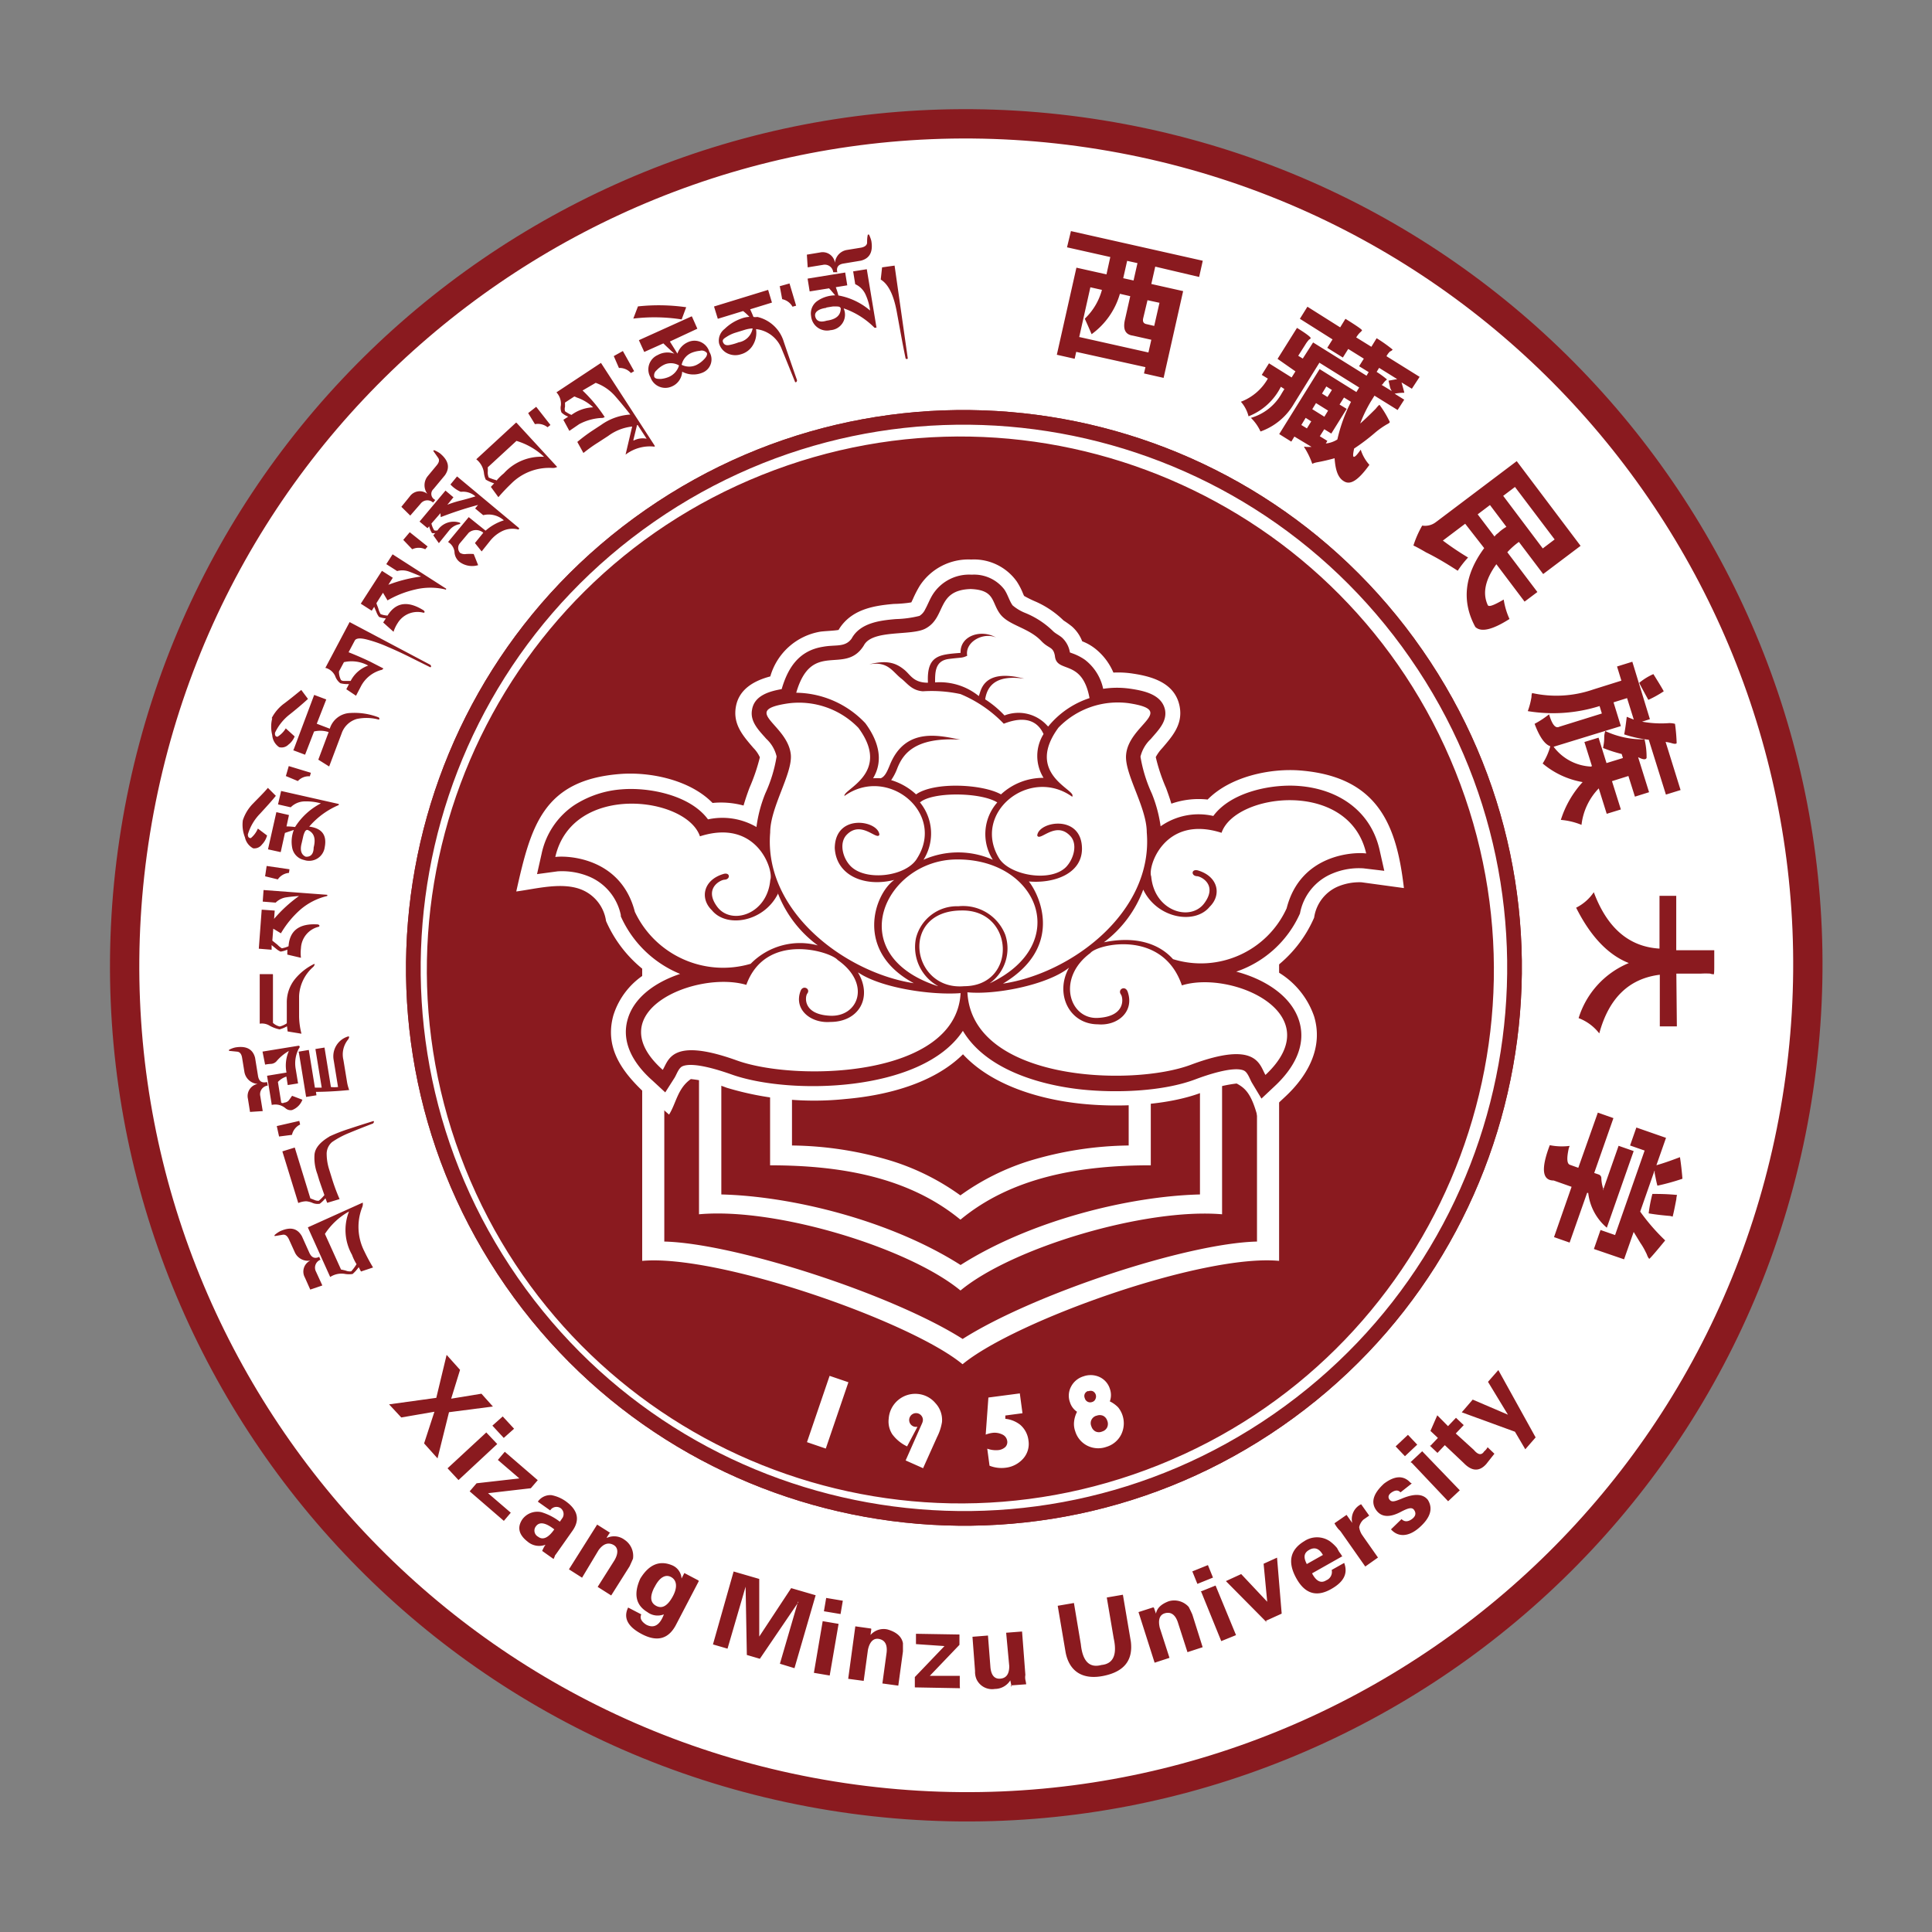
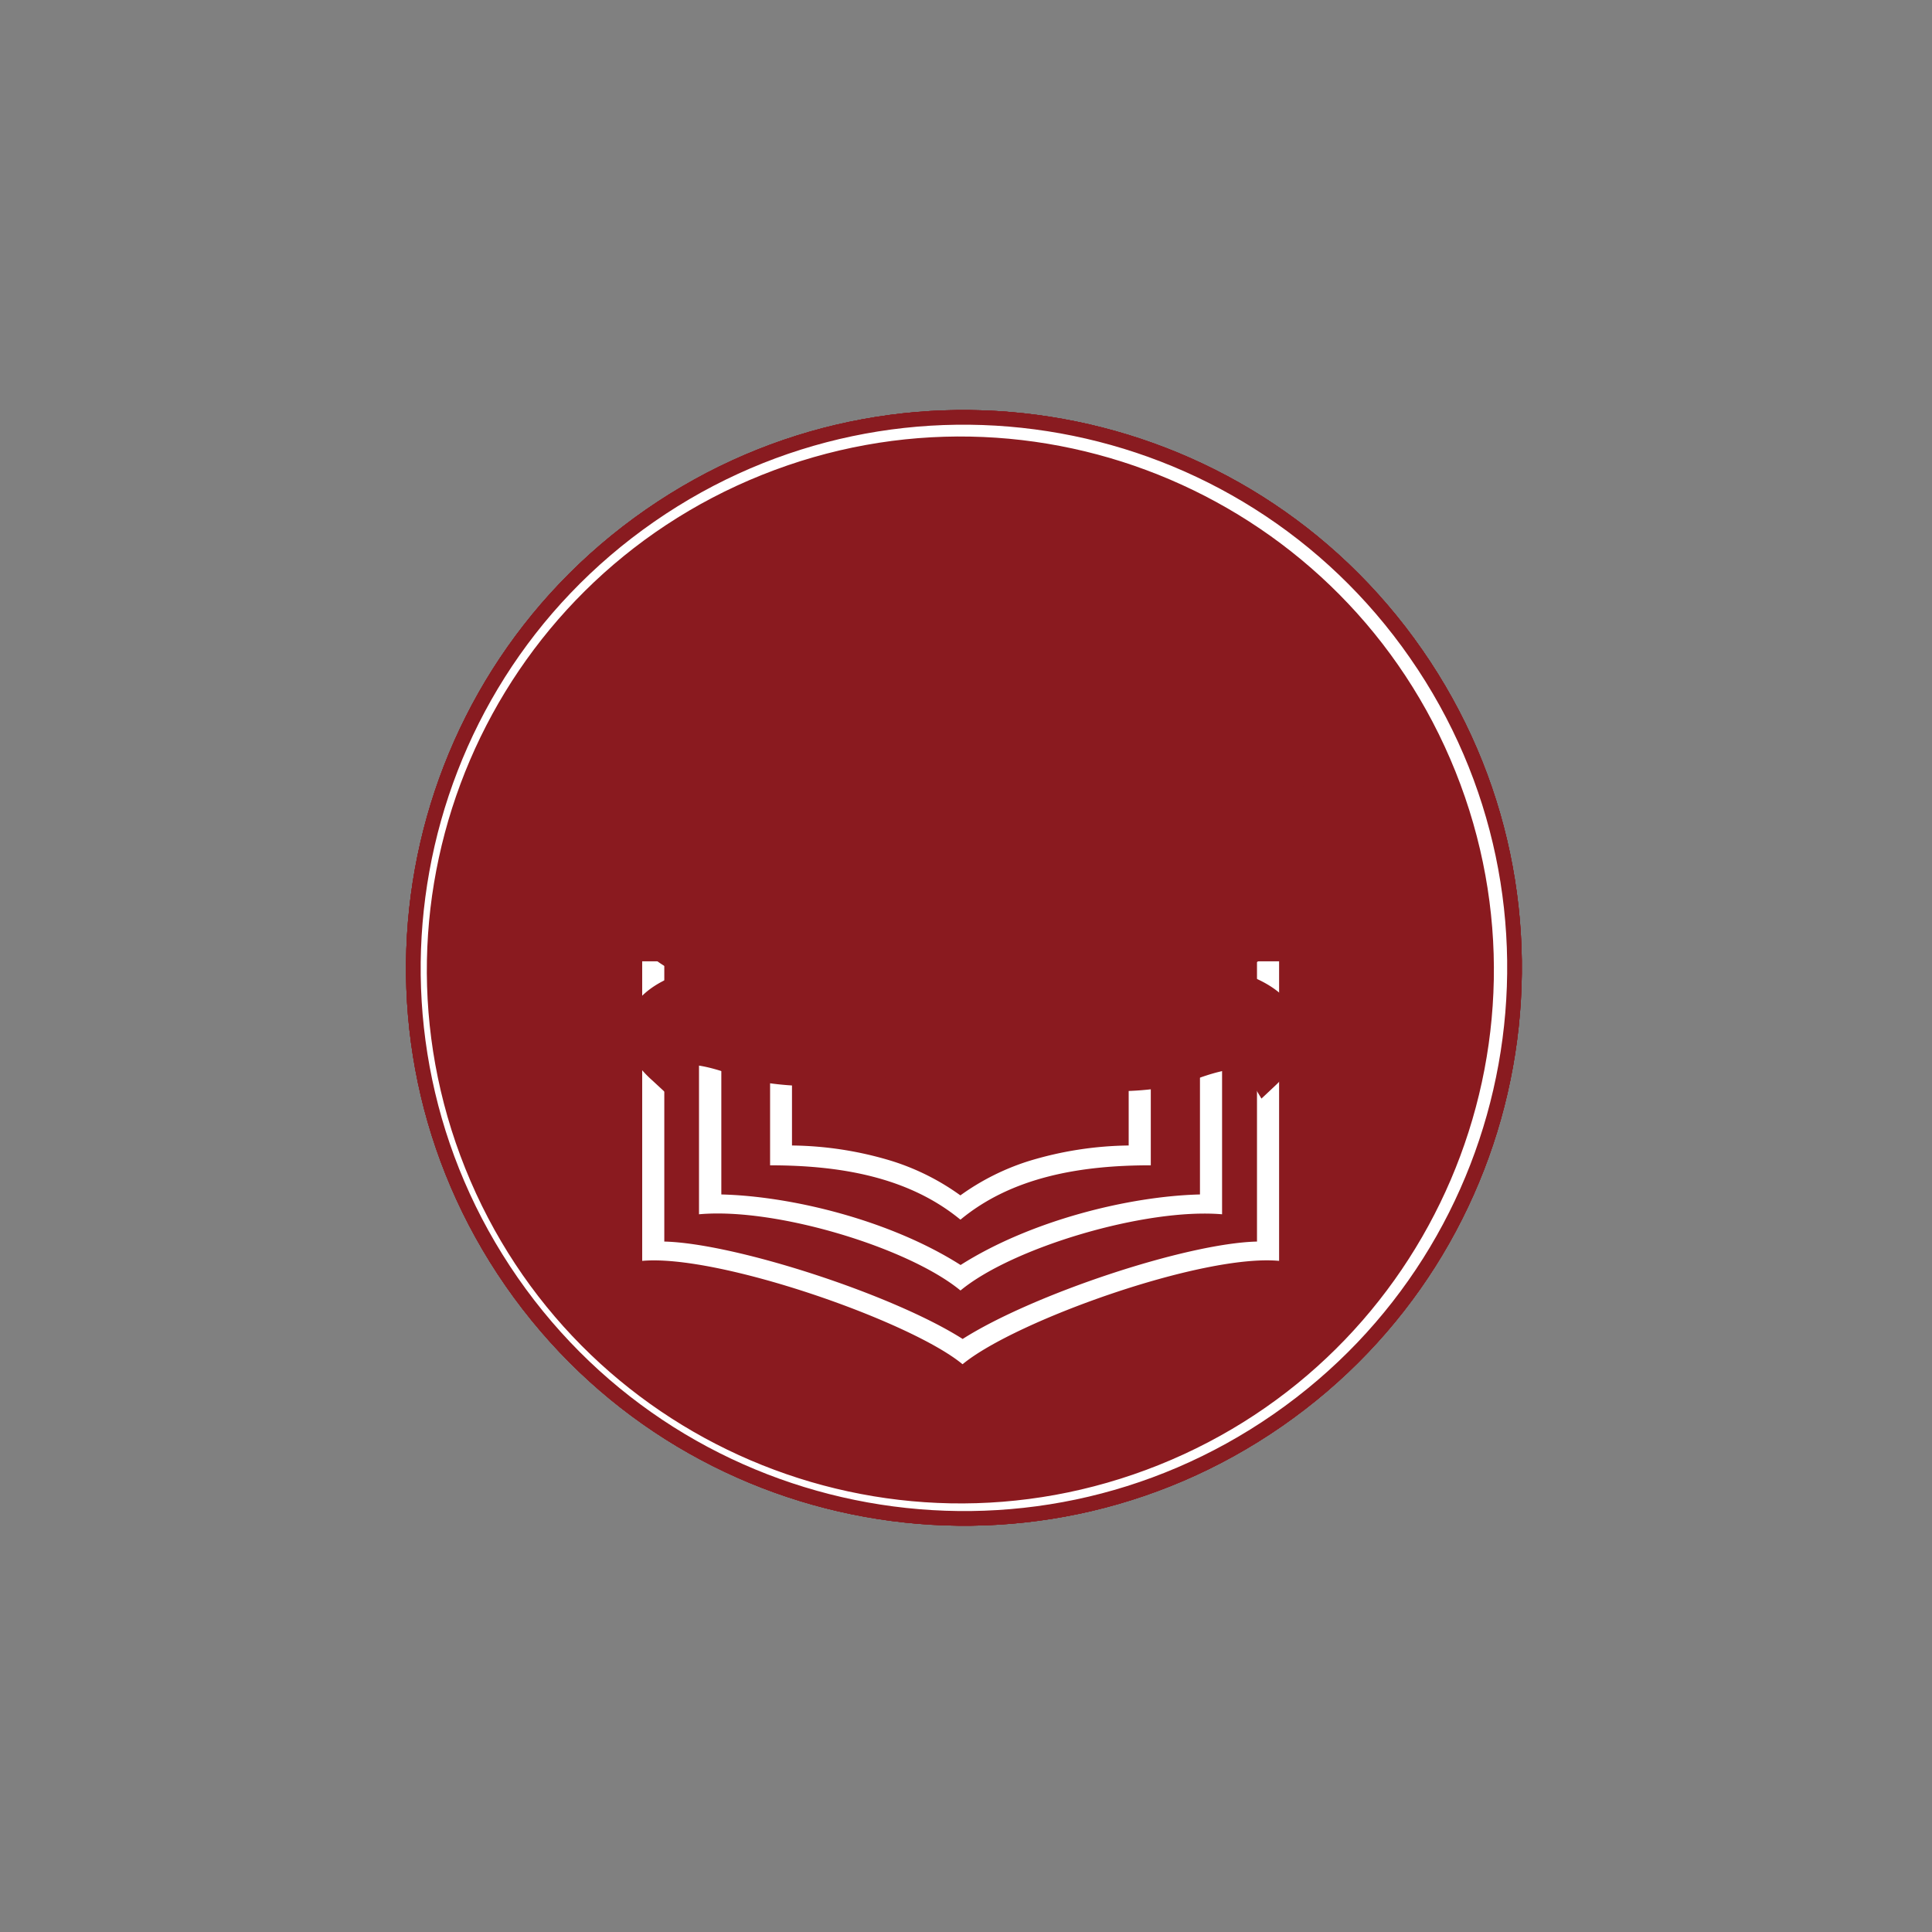
<svg xmlns="http://www.w3.org/2000/svg" width="1006" height="1006" fill="none">
  <rect width="100%" height="100%" fill="#808080" stroke="none" />
  <path fill="#fff" stroke="#8A1A1F" stroke-miterlimit="22.93" stroke-width="7.638" d="M737.41 340.519c90.29 130.039 58.054 308.64-72.002 398.919-130.055 90.277-308.68 58.045-398.971-71.993-90.289-130.038-58.053-308.64 72.002-398.917 130.056-90.278 308.681-58.047 398.971 71.991Z" />
  <path fill="#fff" stroke="#891B20" stroke-miterlimit="22.93" stroke-width="7.638" d="M737.41 340.519c90.29 130.039 58.054 308.64-72.002 398.919-130.055 90.277-308.68 58.045-398.971-71.993-90.289-130.038-58.053-308.64 72.002-398.917 130.056-90.278 308.681-58.047 398.971 71.991Z" />
-   <path fill="#fff" stroke="#8A1A1F" stroke-miterlimit="22.93" stroke-width="15.266" d="M573.039 70.152c238.891 38.603 401.252 263.531 362.643 502.39-38.608 238.86-263.567 401.199-502.458 362.596S31.971 671.606 70.579 432.746C109.188 193.887 334.147 31.548 573.04 70.152Z" />
-   <path fill="#8A1A1F" fill-rule="evenodd" d="m160.366 639.276 11.566 25.656a10.8 10.8 0 0 1 7.908-1.56c1.248.189 2.517.189 3.765 0a19.5 19.5 0 0 0 3.175-3.55l1.183 2.259 6.294-2.097a95 95 0 0 1-4.573-8.499 27.96 27.96 0 0 1-1.129-22.752c.354-.79.466-1.673.322-2.528l-28.511 12.855zm25.283 18.987a25.3 25.3 0 0 1-2.743 3.711 5.4 5.4 0 0 1-2.743-.323 24 24 0 0 0-2.583-.592l-8.392-18.556a35.64 35.64 0 0 1 12.535-11.672 26.3 26.3 0 0 0 1.56 22.537 25.8 25.8 0 0 0 2.366 4.895m-19.527-3.927.753 1.614a4.41 4.41 0 0 0-2.366 6.131l3.335 7.262-6.295 2.151-2.797-6.293a6.345 6.345 0 0 1 2.851-8.821 7.476 7.476 0 0 1-8.015-4.142l-3.174-6.992c-.861-1.775-1.883-2.528-3.174-2.313l-4.196.699a.485.485 0 0 1 0-.591 14.4 14.4 0 0 1 2.798-1.937c5.379-2.42 8.983-1.56 11.35 2.582l3.873 8.606c1.184 2.636 2.96 3.335 5.38 2.044zm5.38-62.555a85 85 0 0 1 10.382-4.034 549 549 0 0 1 12.642-4.034q.484.484-.323 1.291c-4.895 1.883-8.984 3.496-12.319 4.895a45.7 45.7 0 0 0-8.983 4.787 8.06 8.06 0 0 0-2.798 6.508 27.3 27.3 0 0 0 1.238 7.584l1.882 6.078a100 100 0 0 0 3.604 9.52l-6.455 1.937-.915-2.367a18 18 0 0 1-2.958 2.851 6.7 6.7 0 0 1-3.981-.538 11 11 0 0 0-3.066-.753c-1.426.048-2.83.355-4.143.914l-8.284-26.893 6.456-1.991L161.603 624l2.099.807c.717.349 1.517.5 2.313.43a22 22 0 0 0 2.904-2.958 590 590 0 0 1-2.689-7.692l-.968-3.227a24.15 24.15 0 0 1-1.506-10.058c.269-3.443 2.85-6.562 7.746-9.467zm-26.198 0 6.724-.86a7.9 7.9 0 0 1 4.25-5.379l-.431-1.883-11.727 2.69 1.184 5.378zm-3.712-16.459a8.18 8.18 0 0 1 7.101 1.775 4.04 4.04 0 0 0 3.389.915 9.26 9.26 0 0 0 5.38-5.379l-5.38-2.044c-.915 1.345-1.56 2.205-1.883 2.582a3.5 3.5 0 0 1-2.206.968 1.35 1.35 0 0 1-1.56 0l-1.721-10.758a10.2 10.2 0 0 1 4.411-2.797l.699 4.411 5.38-.861-1.184-7.261a16.68 16.68 0 0 1 1.507-10.757q1.049-1.292 0-1.614l-18.828 3.066 1.344 6.777a21 21 0 0 1 3.013-.376 4.2 4.2 0 0 0 2.905-1.345 23.6 23.6 0 0 1 6.455-5.379 18.93 18.93 0 0 0-1.237 11.242l-10.113 1.667 2.474 15.33zm13.825-27.7 5.379-.915 3.175 19.633h3.55l-3.281-20.117 4.733-.753 3.336 20.547c1.234.13 2.477.13 3.711 0l-2.259-13.931a10.76 10.76 0 0 1 7.585-12.425c.646 0 .538.538 0 1.506a12.26 12.26 0 0 0-2.528 10.758l1.829 11.134a21.5 21.5 0 0 0 1.183 4.518c-5.864.591-11.674.914-17.321.968l.269 1.775-5.38.861-3.766-23.075zm-16.3 15.921.269 1.721a4.52 4.52 0 0 0-3.873 5.379l1.291 7.906-6.617.431-1.075-6.777a6.4 6.4 0 0 1 5.056-7.8 7.53 7.53 0 0 1-6.885-6.131l-1.238-7.584q-.484-2.797-2.42-3.066l-4.304-.431a.43.43 0 0 1 0-.591 12.9 12.9 0 0 1 3.174-1.184q8.553-1.452 10.328 5.379l1.507 9.305c.43 2.851 1.936 3.981 4.626 3.335zm2.905-56.316h-6.778v25.818a7.48 7.48 0 0 1 4.949.915 17.7 17.7 0 0 0 5.38 2.044 16.6 16.6 0 0 0 3.873-1.614l.323 2.689 7.208 1.184a38.7 38.7 0 0 1-1.237-8.822v-10.757a21.52 21.52 0 0 1 7.423-15.276c.646-.807.808-1.344.485-1.506a29.65 29.65 0 0 0-10.06 7.907 19.26 19.26 0 0 0-4.25 12.264v10.757a11.1 11.1 0 0 1-3.658 1.667 7.6 7.6 0 0 1-3.55-1.882v-25.173zm28.296-40.663a.43.43 0 0 0 0-.646l-33.083-2.474-.431 6.024 6.725.538a9.9 9.9 0 0 1 5.379-2.743c2.152-.323 4.411-.538 6.778-.699a72.3 72.3 0 0 0-12.964 11.887l.322-4.303-6.778-.484-1.506 20.331 6.671.538v-2.42l2.259 1.829a9.5 9.5 0 0 0 2.421 1.56 12.8 12.8 0 0 0 3.496-1.022v2.581l7.101 1.668a20.7 20.7 0 0 1 0-5.002 12.05 12.05 0 0 1 9.361-11.188c.484-.484.322-.915-.538-1.184-9.63-.645-14.74 3.174-15.278 11.35a13.8 13.8 0 0 1-3.497 1.075 11.7 11.7 0 0 1-2.313-1.882l-2.636-2.098.484-6.239 3.981 2.42a50.2 50.2 0 0 1 10.113-12.317 32.9 32.9 0 0 1 13.933-7.1m-32.277-10.274 6.617 1.614a7.86 7.86 0 0 1 5.81-3.389l.269-1.882-11.889-1.721zm38.356-37.059v-.592l-30.017-6.777-1.614 6.992 6.617 1.506a10.44 10.44 0 0 1 7.101-3.066 28.8 28.8 0 0 1 8.607 1.022 34.8 34.8 0 0 0-13.449 12.318 39 39 0 0 0-4.465-.323l1.291-5.917-6.563-1.506-4.357 19.364 6.616 1.452 2.206-10.004 4.626-1.56a17.05 17.05 0 0 0-.807 9.52 7.96 7.96 0 0 0 6.133 6.132 8.177 8.177 0 0 0 10.759-6.616c1.237-6.347-1.453-9.897-8.069-10.757a41.5 41.5 0 0 1 15.546-11.296zm-19.312 19.794.753-3.281c.16-.798.412-1.575.753-2.313.377-.915.914-1.345 1.56-1.291 3.336 1.398 4.412 4.41 3.173 9.144 0 3.442-1.613 5.056-4.195 4.787-2.313-1.076-3.013-3.443-2.044-7.046m-30.609-11.995a22.1 22.1 0 0 1 5.379-8.714c2.851-2.958 5.38-5.378 7.639-8.068l4.142 4.142c-2.528 3.12-5.379 6.186-8.284 9.359a25.9 25.9 0 0 0-6.294 10.758c0 1.29.538 1.936 1.56 1.882a12.8 12.8 0 0 0 3.658-4.948l4.788 3.603a10.76 10.76 0 0 1-2.69 4.734 4.9 4.9 0 0 1-4.573 1.936 8.44 8.44 0 0 1-4.249-5.701 17.74 17.74 0 0 1-1.13-8.714zm22.324-22.967 6.294 2.635a7.7 7.7 0 0 1 6.24-2.474l.538-1.829-11.512-3.496-1.56 5.379zm4.035-13.555 10.759-28.668 6.293 2.366-4.948 12.64 6.778 2.582a11.57 11.57 0 0 1 10.759-8.176 34.9 34.9 0 0 1 14.74 2.313c.43.538.484.915 0 1.13a24.5 24.5 0 0 0-11.459-.323 11.84 11.84 0 0 0-7.908 7.638l-6.454 17.104-5.649-3.55 5.38-14.361a14.04 14.04 0 0 0-7.585-.323l-4.681 12.103-6.294-2.367zm-11.082-16.512a17.75 17.75 0 0 0 0 8.767 8.28 8.28 0 0 0 3.605 6.293 5 5 0 0 0 4.787-1.291 10.16 10.16 0 0 0 3.282-4.303l-4.627-4.195a12.8 12.8 0 0 1-4.303 4.357c-1.022 0-1.453-.754-1.291-2.098a26.4 26.4 0 0 1 7.639-9.521 172 172 0 0 0 9.521-8.068l-3.496-4.679c-2.583 2.097-5.38 4.41-8.661 6.885a21.9 21.9 0 0 0-6.778 7.853zm28.081-26.141a7.8 7.8 0 0 1 4.68 4.141 7.96 7.96 0 0 0 2.69 3.766c1.475.371 3 .517 4.519.43l-1.399 2.689 5.056 3.389 2.583-4.949a16.94 16.94 0 0 1 10.274-8.39 1.88 1.88 0 0 0 1.399-.861l-6.778-3.496a179 179 0 0 0-11.35-4.949l3.281-6.185c.753-1.13 2.69-1.291 5.863-.538a69.4 69.4 0 0 1 11.135 3.873 204 204 0 0 1 12.481 5.809l9.844 4.894q.7-.322 0-1.291l-42.067-22.268-12.642 23.882zm7.639 6.078a9.25 9.25 0 0 1-.969-4.303l2.583-4.841a18.02 18.02 0 0 1 12.641 1.775 16.52 16.52 0 0 0-9.145 8.014h-3.173q-1.615 0-1.937-.645m54.386-47.01a33.46 33.46 0 0 0-15.493 0 51.8 51.8 0 0 0-14.579 5.701l-2.366-3.98-3.389 5.378c0 .485.538 1.507 1.022 3.013a10.7 10.7 0 0 0 1.13 2.743c1.153.44 2.37.694 3.603.753q6.51-10.435 18.829-2.69c.646.646.592 1.076 0 1.237a12.105 12.105 0 0 0-13.556 5.379 19 19 0 0 0-2.152 4.518l-5.38-4.84 1.399-2.152a12.6 12.6 0 0 1-3.55-.753 9.7 9.7 0 0 1-1.399-2.582c-.591-1.344-.968-2.259-1.129-2.689l-1.292 2.044-5.702-3.658 11.028-17.104 5.649 3.604-2.313 3.657a75.3 75.3 0 0 1 17.052-4.303 98 98 0 0 0-6.294-2.582 10.18 10.18 0 0 0-6.186-.269l-5.649-3.603 3.282-5.11 27.919 17.911a.54.54 0 0 1-.377.538zm-21.894-25.818 4.68 4.894a7.91 7.91 0 0 1 6.778 0l1.237-1.452-9.306-7.423-3.496 4.142zm59.711-5.379c.484 0 .7-.377.592-.753l-32.277-26.894-3.442 4.195a16.1 16.1 0 0 0 5.379 3.819 9.8 9.8 0 0 1 7.639 2.367 132 132 0 0 1-7.854 2.205 58 58 0 0 0-6.778 2.152l3.174-3.873-4.143-3.496-13.501 16.136 4.141 3.443.861-.969a11.5 11.5 0 0 0 1.453 3.497c.565.14 1.156.14 1.721 0l-1.022 1.183 2.905 4.088 5.38-6.67a8.93 8.93 0 0 1 5.378-3.227c.538-.269.592-.538 0-.807a10.06 10.06 0 0 0-11.457 4.034 2.95 2.95 0 0 1-1.722 0 11.3 11.3 0 0 1-1.453-3.55l4.681-5.379.161 2.044a187 187 0 0 1 19.42-6.347l-1.507 1.829 4.197 3.496a11.95 11.95 0 0 1 10.758 2.69 26.3 26.3 0 0 0-9.521 5.378l-8.769-7.046-10.758 12.963a6.94 6.94 0 0 1 3.335 5.002 6.99 6.99 0 0 0 2.689 5.379 11.03 11.03 0 0 0 9.63 1.667l-2.314-5.809a33 33 0 0 0-3.926 0 4.63 4.63 0 0 1-3.175-.591 3.82 3.82 0 0 1 0-5.11l4.519-5.379a5.865 5.865 0 0 1 7.585 0l-4.357 5.379 3.497 4.357 4.303-5.379a18.4 18.4 0 0 1 6.025-5.002 12.22 12.22 0 0 1 8.392-1.13zm-43.035-15.383-1.129 1.344a4.41 4.41 0 0 0-6.51.592l-5.379 6.185-4.627-4.571 4.358-5.379a6.4 6.4 0 0 1 9.198-1.345 7.53 7.53 0 0 1 0-9.036l4.896-5.917c1.237-1.506 1.452-2.743.699-3.819-.753-1.075-1.56-2.205-2.474-3.496a.43.43 0 0 1 .37-.483l.007-.001c1.065.414 2.076.956 3.012 1.614 4.465 3.657 5.379 7.422 2.635 11.403l-6.024 7.261a3.387 3.387 0 0 0 .538 5.379zm42.336-40.18 21.142 22.968a4.6 4.6 0 0 1-2.475.537 27.98 27.98 0 0 0-21.518 8.23 98 98 0 0 0-6.617 6.992l-3.927-5.378 1.722-1.829a21 21 0 0 1-4.358-1.937 11.3 11.3 0 0 1-.968-3.603 10.76 10.76 0 0 0-3.98-6.993l20.71-19.094zm-10.059 30.014a28.3 28.3 0 0 1-4.412-1.506 6.3 6.3 0 0 1-.538-2.636 19.5 19.5 0 0 0 0-2.689l14.955-13.77a35.8 35.8 0 0 1 14.364 8.283 26.2 26.2 0 0 0-20.927 8.606 29 29 0 0 0-3.873 3.819zm16.138-35.016 3.496 5.702a8.02 8.02 0 0 1 6.563 1.613l1.507-1.183-7.423-9.467-4.251 3.335zm65.791 16.836-27.92-43.03-23.185 15.329a8.77 8.77 0 0 1 2.313 6.777 6.3 6.3 0 0 0 .323 3.712 9.8 9.8 0 0 0 3.497 2.151l-2.529 1.667 3.12 5.756 5.11-3.496a27.7 27.7 0 0 1 11.459-3.228 2.74 2.74 0 0 0 1.829-.484 78 78 0 0 0-11.512-13.823l6.832-3.98a24.4 24.4 0 0 1 10.006 6.777c2.743 3.119 5.38 6.347 8.015 9.735a29.16 29.16 0 0 0-15.17 5.379l-4.842 3.174a87 87 0 0 0-7.585 5.701l3.175 5.755c2.366-1.882 4.84-3.711 7.531-5.379l5.379-3.496a25.55 25.55 0 0 1 12.48-4.894l-3.442 14.63a20.88 20.88 0 0 1 15.224-4.142zm-11.082-2.744 1.936-7.906h.377l4.627 7.1a10.22 10.22 0 0 0-6.671.914zm-32.277-13.231a17.3 17.3 0 0 1-3.281-1.883 4.2 4.2 0 0 1 0-2.313v-2.205l4.841-3.174a7.3 7.3 0 0 1 1.291.538 23.2 23.2 0 0 1 8.5 5.11 20.44 20.44 0 0 0-11.243 3.927zm22.11-30.605 4.733-2.636 5.864 10.489-1.667.968a7.85 7.85 0 0 0-6.241-2.636zm40.776-20.44 2.743 6.186-14.308 6.67 3.926 6.293a10 10 0 0 1 5.38-5.917 8.07 8.07 0 0 1 11.243 5.002 7.423 7.423 0 0 1-3.389 10.758 12.37 12.37 0 0 1-10.76-.431 8.82 8.82 0 0 1-5.378 7.692 8.18 8.18 0 0 1-11.136-4.787 8.176 8.176 0 0 1 3.766-11.564 10.38 10.38 0 0 1 8.661-.7c-2.26-2.097-4.143-3.818-5.703-5.378l-9.952 4.464-2.797-6.132 27.489-12.425zm-7.155 25.065a.484.484 0 0 1 .269.538 9.47 9.47 0 0 1-5.379 5.755c-1.255.513-2.578.84-3.927.969-1.721 0-2.905 0-3.496-1.022a3.39 3.39 0 0 1 1.183-3.443 13.4 13.4 0 0 1 3.765-2.851 8.29 8.29 0 0 1 7.37 0zm1.883 0a8.77 8.77 0 0 0 7.531 0 13.7 13.7 0 0 0 3.928-2.904c1.291-1.291 1.775-2.367 1.559-3.281a3.5 3.5 0 0 0-3.711-1.184 15 15 0 0 0-3.981.915 8.77 8.77 0 0 0-5.38 5.916.43.43 0 0 0 0 .538zm-22.917-30.497-2.42 6.347a92 92 0 0 1 25.175.43l2.368-6.347a101 101 0 0 0-25.123-.43m39.594 0 1.99 6.454 13.18-4.034a29 29 0 0 1 3.281 3.012 14 14 0 0 0-4.25.915 23.4 23.4 0 0 0-8.661 5.378 7.64 7.64 0 0 0-2.904 7.477 8.23 8.23 0 0 0 4.626 5.379 9.36 9.36 0 0 0 6.831.322 10.38 10.38 0 0 0 6.348-5.056 12.4 12.4 0 0 0 1.453-8.014 16.14 16.14 0 0 1 13.341 10.273c2.42 5.863 4.734 11.672 7.047 17.374.484 0 .807 0 .968-1.022a2102 2102 0 0 1-6.886-19.955 18.83 18.83 0 0 0-13.77-13.017 6 6 0 0 1-2.045 0c-.538-1.398-1.13-2.689-1.721-3.98l11.351-3.496-1.991-6.616-28.188 8.66zm16.138 12.156a17 17 0 0 1 3.981-.699 8.93 8.93 0 0 1-7.317 7.261 27.4 27.4 0 0 1-4.572 1.345c-1.776.376-2.905 0-3.497-1.345-.591-1.345.431-1.99 1.883-2.905a18.7 18.7 0 0 1 4.465-2.097zm17.806-22.591 5.38-1.506 3.442 11.565-1.882.537a7.96 7.96 0 0 0-5.38-3.926l-1.237-6.67zm50.083 21.515h.592l-5.057-30.443-7.101 1.129 1.076 6.67a10.76 10.76 0 0 1 5.379 5.379 28.8 28.8 0 0 1 2.367 8.336 34.9 34.9 0 0 0-16.515-7.852 38 38 0 0 0-1.345-4.303l5.972-.968-1.077-6.67-19.581 3.173 1.076 6.67 10.113-1.614c.969 1.022 1.991 2.259 3.175 3.658a16.6 16.6 0 0 0-9.091 2.797 7.9 7.9 0 0 0-3.444 8.014 8.283 8.283 0 0 0 10.113 7.315 8.068 8.068 0 0 0 6.832-11.349 41.6 41.6 0 0 1 16.14 10.166zm-25.553-10.489 3.282-.537a16 16 0 0 1 2.474 0q1.452 0 1.775.968c0 3.657-2.474 5.755-7.316 6.4-3.281 1.022-5.379.323-5.971-2.151s2.045-4.034 5.756-4.518zm5.38-18.394h-1.775a4.412 4.412 0 0 0-5.38-3.819l-7.908 1.291-.43-6.616 6.832-1.13a6.455 6.455 0 0 1 7.8 5.379 7.42 7.42 0 0 1 6.079-6.67l7.585-1.237q2.798-.591 3.066-2.42c0-1.291 0-2.743.377-4.303a.59.59 0 0 1 .645 0c.5 1.034.896 2.115 1.183 3.227.969 5.701-.86 9.09-5.378 10.273l-9.039 1.506c-2.85.431-3.926 1.991-3.281 4.626zm35.935 44.965a.805.805 0 0 0 1.129 0l-6.885-48.408-6.51.915-.699 6.346c3.98 2.421 6.724 8.015 8.338 16.728s3.012 16.782 4.627 24.419M550.273 184.825l10.222-45.45 15.654 3.496 1.99-9.036-22.54-5.056 2.044-8.445 68.642 15.437-1.883 8.445-22.863-5.379-2.044 9.036 16.569 3.711-10.167 45.182-10.221-2.313.753-3.281-36.042-7.961-.807 3.604-9.307-2.098zm36.634-49-2.044 9.036 5.38 1.183 2.044-9.036zm-24.745 39.695 35.827 8.014 1.506-6.616-9.575-2.151c-4.089-.538-5.379-3.443-4.035-8.822l2.636-11.725-5.379-1.237a39.43 39.43 0 0 1-14.74 21.031q-1.022-2.475-3.551-8.069a32.25 32.25 0 0 0 8.93-15.006l-6.024-1.345-5.81 25.926zm35.343-19.202-2.206 9.251c-.43 1.775 0 2.904 1.776 3.227l3.927.915 2.743-12.049zm96.4 20.439-17.053-10.758 3.926-6.293 17.054 10.758 2.743-4.465c6.133 3.819 8.984 5.809 8.607 6.078a5.3 5.3 0 0 1-1.076 1.13 12 12 0 0 0-1.559 1.936l-.377.538 7.908 4.895 2.743-4.465a78 78 0 0 1 8.338 5.917 2.8 2.8 0 0 1-1.345.968c-.532.499-1 1.058-1.398 1.668l-.484.806 17.268 10.758-4.035 6.185-5.379-3.281c.753 2.69 1.237 4.411 1.452 5.379-2.474 0-4.196.323-5.057.484l5.003 3.12-3.443 5.379-12.049-7.477-1.775 2.851a71.5 71.5 0 0 0-5.649 11.672c2.098-1.829 4.788-4.411 8.069-7.692 1.022-1.291 1.721-1.99 1.99-2.044a53.5 53.5 0 0 1 5.38 8.983 2.9 2.9 0 0 1-1.291 1.022 42 42 0 0 0-6.563 4.625 106 106 0 0 1-10.759 8.122c-.646 3.012-.7 4.465 0 4.303s1.506-1.022 3.443-3.711a21.5 21.5 0 0 0 4.519 7.907c-5.38 7.476-9.415 10.435-12.75 8.821s-4.895-5.379-5.379-12.264c-2.905.807-6.026 1.56-9.361 2.152a9.7 9.7 0 0 0-2.259.753 40.5 40.5 0 0 0-4.304-8.821s.377-.269.861 0q1.534.083 3.067 0L674 227.317l-1.613 2.636-6.295-3.927 21.034-33.832 19.152 11.941 1.452-2.367-20.711-12.909-13.179 21.246a32.8 32.8 0 0 1-17.484 14.576 23.6 23.6 0 0 0-5.002-7.1 26.9 26.9 0 0 0 16.138-12.909l1.291-2.097-1.829-1.184a31.84 31.84 0 0 1-16.838 15.384 17.9 17.9 0 0 0-3.981-7.584 27.23 27.23 0 0 0 14.041-12.049l-3.175-1.936 3.766-6.024 11.781 7.369 1.991-3.174-9.307-6.508 10.114-16.136c5.056 3.119 7.424 5.002 7.101 5.378a1.08 1.08 0 0 1-.754.646 16.6 16.6 0 0 0-2.044 2.743l-3.658 5.755 2.367 1.452 5.38-8.39 27.811 17.319 1.13-1.882-5.003-3.066 2.474-3.927-8.123-5.056-2.796 4.465-8.123-5.056 2.797-4.465zm-3.281 24.473-2.261 3.711 2.852 1.775 2.313-3.657zm12.856 8.014-3.658-2.259-2.313 3.658 3.712 2.259-8.016 12.855-3.657-2.259-2.314 3.658 3.927 2.42-.806 1.345a13.7 13.7 0 0 0 6.024-2.098 81.9 81.9 0 0 1 7.101-19.579m-18.236.646-1.937 3.173 6.295 3.927 1.936-3.174zm-5.38 7.691-2.259 3.712 2.904 1.775 2.261-3.658zm39.485-17.212 5.38 3.282a6.4 6.4 0 0 1-1.022-2.421c-.323-1.452-.538-2.42-.699-3.012l4.518-.807-9.414-5.863-1.291 2.098a44.5 44.5 0 0 1 5.38 3.927 3.5 3.5 0 0 1-.753.645 10.8 10.8 0 0 0-1.561 1.936zm28.404 71.43a9.2 9.2 0 0 1-7.101 1.883h-.108a53.4 53.4 0 0 0-4.572 10.381c1.13.484 3.335 1.667 6.562 3.55 5.38 2.635 10.76 5.863 16.516 9.574a51 51 0 0 1 5.379-6.885 154 154 0 0 1-13.125-8.821l11.619-8.767 9.898 12.694q-15.493 20.976-4.626 41.039c3.012 2.905 8.93 1.506 17.806-4.141a37.7 37.7 0 0 1-3.012-10.112c-5.38 3.119-7.908 4.034-8.338 2.797q-4.197-9.198 4.518-21.193l14.686 19.471 6.67-5.002-15.654-20.708a38.5 38.5 0 0 1 6.025-5.379l12.642 16.728 19.474-14.684-33.245-44.106-41.638 31.412zm34.967-13.608 6.132-4.626 20.657 27.324-6.187 4.68zm-6.886 4.787 8.553 11.349a22.2 22.2 0 0 0-4.411 3.335 6.7 6.7 0 0 0-1.775 1.721l-8.769-11.564zm85.103 88.05c2.582 4.142 4.41 7.1 5.379 8.929a56.4 56.4 0 0 1-8.016 4.464c-2.958-5.378-4.518-8.283-4.733-8.875a31 31 0 0 1 7.316-4.518zm-32.277 48.14a25.83 25.83 0 0 1-19.689-10.327l35.021-10.758-3.82-12.371 7.047-2.205 3.496 11.188-3.657-1.452c-.484 4.034-.915 7.099-1.345 9.143a59 59 0 0 0 12.802 2.797l8.931 28.562 7.639-2.367-7.8-25.065c1.054.138 2.097.353 3.119.645 1.399.431 2.313.484 2.636 0a93 93 0 0 0-.861-10.058c-1-.26-2.033-.387-3.066-.376a54.7 54.7 0 0 1-14.094-.753l4.089-1.291-9.146-29.906-7.961 2.474 2.26 7.369-14.74 4.626a58.55 58.55 0 0 1-31.739 1.828 5 5 0 0 0-.322 1.991 39 39 0 0 1-1.938 7.422 80.7 80.7 0 0 0 37.387-2.635l1.184 3.872-22.11 6.885c-2.044 1.076-3.765-1.076-5.379-6.454a48.3 48.3 0 0 1-7.531 4.948c2.582 6.939 5.379 10.758 8.177 11.672a32.3 32.3 0 0 1-3.981 8.982 43.84 43.84 0 0 0 20.818 9.682 52.5 52.5 0 0 0-11.35 19.686 36.5 36.5 0 0 1 10.759 2.582 32.6 32.6 0 0 1 8.983-18.987l4.143 13.232 7.37-2.259-4.627-14.738 8.553-2.689 3.39 10.757 7.369-2.313-5.702-18.234.807.377c1.99.914 3.173.968 3.604 0a39.4 39.4 0 0 0-1.076-9.682 46 46 0 0 1-20.441-4.303 10.7 10.7 0 0 0-.539 3.443c0 2.635-.484 4.41-.592 5.378a71 71 0 0 0 9.684 3.12l.645 2.098-8.553 2.635-4.142-13.231-7.37 2.259 3.873 12.371zm34.912 67.288h9.253v28.346h19.797v7.1c0 4.142 0 5.971-.592 5.379a5 5 0 0 1-1.56-.323 42 42 0 0 0-4.627 0h-12.964l.269 27.486h-8.876V507.55q-24.045 2.958-31.524 30.551a24.47 24.47 0 0 0-10.758-7.96 45.5 45.5 0 0 1 26.143-28.669c-10.758-4.249-19.903-13.823-27.434-28.83a24.1 24.1 0 0 0 9.198-8.068q10.434 27.97 34.213 29.368v-27.486zm-3.173 155.231c3.227 0 7.531 0 12.856.538a7.7 7.7 0 0 0-.376 2.151c-.753 3.873-1.345 6.939-1.937 9.144a6.3 6.3 0 0 0-2.097-.43c-4.251-.376-7.693-.807-10.383-1.291a79 79 0 0 1 1.937-10.112m1.237-11.995a3.8 3.8 0 0 0 0 1.345c.646 3.281 1.076 5.379 1.399 6.347a116 116 0 0 0 13.018-3.604c-.323-4.034-.753-7.799-1.291-11.241q-7.586 2.905-12.265 4.195l5.003-14.254-15.439-5.378-3.282 9.359 7.585 2.635-15.385 43.998-7.585-2.635-3.443 9.897 15.708 5.378 5.002-14.253 3.551 5.809a35 35 0 0 1 2.259 3.765l.969 1.936c.537 1.506 1.022 2.313 1.399 2.475.914-.807 3.658-3.981 8.231-9.575a104.4 104.4 0 0 1-13.019-15.006l7.424-21.246zm-26.898 9.951 8.069-23.021 7.854 2.743-13.985 39.911a27.82 27.82 0 0 1-9.684-18.127h-.592l-9.091 25.872-8.123-2.851 9.145-26.194-9.306-3.281q-9.039 0-2.044-18.396a32.3 32.3 0 0 0 10.328.377l-.43 1.183c-1.184 5.379-.968 8.122.592 8.66l4.357 1.56 10.167-28.723 8.123 2.851-10.005 28.561 2.366.807a1.99 1.99 0 0 1 1.345 1.775 18.5 18.5 0 0 0 1.237 6.293zM226.371 735.071l-17.429 3.012-6.348-6.831 24.584-3.388 5.38-22.376 6.993 7.799-4.626 15.007 15.761-2.582 5.972 6.67-22.863 2.958-5.971 24.043-6.994-7.799 5.38-16.513zm26.897 10.758-20.226 18.718 5.701 6.131 20.174-18.771-5.756-6.078zm8.5-8.284-5.379 4.787 5.917 6.401 5.379-4.787zm.592 54.379 3.604-4.249-11.835-10.166 22.271-2.581 3.604-4.196-17.16-14.791-3.604 4.249 11.189 9.628-22.271 2.528-3.604 4.195zm26.305 4.465c-4.573-3.604-7.8-4.142-9.629-1.614a3.603 3.603 0 0 0 .637 5.056q.233.186.493.323c2.474 1.936 5.38.645 8.499-3.873zm-2.151-9.897-6.456-4.572a7.91 7.91 0 0 1 7.101-3.389 19 19 0 0 1 7.639 3.335c6.079 4.465 7.209 9.467 3.442 15.007l-8.607 12.21-.645.86a8.8 8.8 0 0 1-.753 1.829l-5.918-4.195a16.8 16.8 0 0 1 1.722-3.228 9.25 9.25 0 0 1-9.307-1.613q-6.939-5.382-2.743-11.618a9.68 9.68 0 0 1 9.952-3.712 30.1 30.1 0 0 1 9.575 4.949l1.452-2.098a3.816 3.816 0 0 0-1.129-5.002 3.87 3.87 0 0 0-5.347 1.189l-.032.048zm31.308 11.726-6.886-4.357-14.686 23.29 6.832 4.357 8.607-14.362c2.367-3.227 4.896-4.141 7.585-2.797 2.69 1.345 2.797 4.465.7 8.069l-8.769 13.877 7.047 4.464 9.576-15.168a144 144 0 0 0 1.775-3.98 10.06 10.06 0 0 0-4.411-9.843 8.99 8.99 0 0 0-9.2-.969v-.322l1.723-2.69zm22.917 28.292q-3.714 7.261.968 9.682c3.066 1.613 5.864 0 8.499-4.734 2.636-4.733 2.313-8.498-.645-10.219-2.96-1.721-6.187 0-8.822 5.378zm23.077-3.12-11.566 22.161c-3.873 7.815-9.862 9.611-17.967 5.378-7.424-3.872-9.844-8.498-7.208-13.877l6.832 3.55c-.861 1.937 0 3.712 2.581 5.379 4.035 2.098 7.101.269 9.199-5.379a8.87 8.87 0 0 1-8.607-1.183c-6.025-3.604-7.262-9.413-3.711-17.373 4.518-7.423 10.059-9.736 16.622-6.993a7.96 7.96 0 0 1 4.896 6.885l1.452-2.851 7.37 3.873zm51.965 10.758-20.118 29.583-6.779-1.99-.645-35.554-9.414 32.273-7.585-2.206 10.759-37.974 13.341 3.873v30.014l16.622-25.227 12.75 3.711-11.029 37.974-7.585-2.312 9.414-32.273zm12.642 9.735-4.626 27.163 8.231 1.398 4.626-26.893-8.231-1.399zm1.775-11.833 8.661 1.452-1.183 6.939-8.661-1.452zm23.508 16.136-.43 3.174a9.04 9.04 0 0 1 8.822-2.905c4.735 1.345 7.424 3.765 8.07 7.154v4.303l-2.421 17.804-8.284-1.13 2.205-16.136c.43-4.142-.914-6.455-3.98-7.046-3.067-.592-4.95 1.828-5.757 5.701l-2.205 16.136-8.069-1.075 3.711-27.324 8.069 1.129zm46.156 30.874-23.508-.43v-5.379l15.439-16.136-14.847-1.022v-5.379l22.647.377v5.378l-15.439 16.137h15.6v5.378zm26.898-.699-.699-3.389a9.51 9.51 0 0 1-8.016 4.465 8.935 8.935 0 0 1-9.576-5.056 9.7 9.7 0 0 1-.753-4.249l-1.345-17.858 8.069-.645 1.291 16.62c.431 4.249 2.26 6.186 5.38 5.809s4.412-2.689 4.412-6.508l-1.614-17.374 8.284-.645 1.722 22.591a7 7 0 0 0 0 2.528q.276 1.171.43 2.366l-8.123.592zm49.49-46.526 8.446-1.452 4.143 24.419c1.183 9.789-3.551 15.706-14.364 17.857-10.812 2.152-17.644-2.42-19.58-12.102l-4.143-24.419 8.446-1.452 3.604 21.515c.915 8.821 4.465 12.478 10.759 10.757 6.133-.592 8.23-5.379 6.348-13.877l-3.605-21.246zm24.638 5.379 1.023 3.012c.538-2.905 2.797-5.003 6.67-6.455a10.12 10.12 0 0 1 10.383 2.958 77 77 0 0 1 1.882 3.927l5.38 17.051-7.908 2.581-5.057-15.705c-1.345-3.873-3.604-5.379-6.617-4.572s-3.657 3.711-2.743 7.584l5.057 15.652-7.746 2.528-8.393-26.356 7.692-2.474zm24.639-8.23 10.382 25.549 7.692-3.12-10.651-25.818-7.746 3.12zm-4.681-10.757 8.123-3.281 2.636 6.508-8.123 3.281zm38.678 26.463-21.195-21.407 7.962-3.658 13.556 14.415-1.882-19.794 6.993-3.173 2.42 29.153-8.176 3.711zm39.485-34.37-15.815 8.929c2.151 4.141 4.68 5.378 7.424 3.603a4.68 4.68 0 0 0 2.796-5.378l6.51-3.658c1.991 5.379 0 9.789-6.778 13.608-7.708 4.373-13.809 2.421-18.29-5.863q-6.723-12.425 4.25-19.04a11.935 11.935 0 0 1 13.34 0 21.5 21.5 0 0 1 3.766 3.55c.323.645.7 1.29 1.13 2.044a15.7 15.7 0 0 1 1.667 2.528zm-18.558 4.088 8.392-4.734c-1.883-3.388-4.304-4.249-7.155-2.635s-3.012 3.926-1.237 7.369m14.417-21.193a18.2 18.2 0 0 0 2.205 3.174c.446.376.845.812 1.183 1.291l12.642 18.019 6.617-4.68-7.854-11.188a4 4 0 0 0-.484-.699 10.1 10.1 0 0 1-1.453-3.926 7.53 7.53 0 0 1 2.206-3.927l3.012-2.098-4.196-5.916A8.61 8.61 0 0 0 704.12 793l-2.958-4.195-6.133 4.249zm40.238-20.762-5.864 4.626c-1.183-1.291-2.689-1.237-4.572 0s-2.099 2.743-.969 3.98 2.744.7 6.025-.645c6.671-2.851 11.244-2.636 13.772.592 2.797 4.518 1.344 9.305-4.466 14.415-5.809 5.11-11.242 4.894-14.738.914l5.486-5.325c1.506 1.506 3.389 1.452 5.38 0 1.99-1.452 2.312-3.066 1.183-4.733-1.13-1.668-3.227-.915-6.456.699-6.24 3.442-10.758 3.12-13.447-.861-2.691-3.98-1.346-8.498 4.249-13.608q8.392-6.293 13.718-.484zm0-10.757 18.935 20.009 6.079-5.702-19.581-20.331-6.079 5.701zm-8.392-8.552 6.402-6.024 4.841 5.109-6.402 6.025zm18.182-.377 3.82-4.034-3.874-3.657 3.551-8.122 5.594 5.647 4.143-4.356 4.034 3.818-4.142 4.357 9.414 8.552c2.205 2.636 4.035 2.905 5.38.754a6.5 6.5 0 0 0 1.775-2.152l3.55 3.389-4.249 5.378c-3.605 4.034-7.532 3.819-11.782-.591l-9.79-9.252-3.819 4.034-4.035-3.819zm40.292-16.136-18.344-7.853-5.702 6.616 27.705 10.112 5.379 9.144 5.379-6.186-19.419-35.069-5.38 6.131z" clip-rule="evenodd" />
-   <path fill="#fff" fill-rule="evenodd" d="M460.814 716.03v35.661h-10.113v-23.343a28.8 28.8 0 0 1-4.626 2.958 38 38 0 0 1-5.38 2.098v-7.907a23.8 23.8 0 0 0 7.692-3.873 15.3 15.3 0 0 0 4.304-5.379zm14.256 27.809 9.683-1.184a5.37 5.37 0 0 0 1.291 2.797c.613.57 1.423.877 2.259.861a4.03 4.03 0 0 0 3.658-2.367 21.9 21.9 0 0 0 1.453-7.369 13.2 13.2 0 0 1-3.604 2.636 11.3 11.3 0 0 1-12.212-2.528 11.67 11.67 0 0 1-3.227-8.445 12.85 12.85 0 0 1 1.613-6.401 10.77 10.77 0 0 1 4.572-4.303 16.1 16.1 0 0 1 7.263-1.506 17.35 17.35 0 0 1 8.446 1.829 12.47 12.47 0 0 1 5.056 5.755 23.5 23.5 0 0 1 1.937 10.381 20.18 20.18 0 0 1-4.034 13.878 14.26 14.26 0 0 1-11.083 4.41 18.2 18.2 0 0 1-6.562-.968 10.4 10.4 0 0 1-4.035-2.851 12.6 12.6 0 0 1-2.474-4.625m17.967-15.653a6.45 6.45 0 0 0-1.452-4.464 4.41 4.41 0 0 0-3.497-1.614 4.15 4.15 0 0 0-3.228 1.453 8.45 8.45 0 0 0 0 8.874 4.14 4.14 0 0 0 3.335 1.56 4.47 4.47 0 0 0 3.444-1.506 6.35 6.35 0 0 0 1.344-4.303zm21.518-11.564h23.132v7.799H521.71l-.807 5.379a15.2 15.2 0 0 1 3.173-1.183 16 16 0 0 1 3.175-.377 11.73 11.73 0 0 1 8.499 3.174 10.75 10.75 0 0 1 3.281 8.014 14.1 14.1 0 0 1-1.667 6.508 11.4 11.4 0 0 1-4.788 4.787 16.55 16.55 0 0 1-7.908 1.668 24.3 24.3 0 0 1-5.971-.646 12.7 12.7 0 0 1-4.196-1.99 10.4 10.4 0 0 1-2.797-2.958 14.4 14.4 0 0 1-1.829-4.088l9.845-1.076a6.45 6.45 0 0 0 1.667 3.604 4.63 4.63 0 0 0 3.174 1.237 4.2 4.2 0 0 0 3.335-1.56 6.77 6.77 0 0 0 1.345-4.625 6.56 6.56 0 0 0-1.345-4.572 4.58 4.58 0 0 0-3.551-1.453 5.4 5.4 0 0 0-2.743.7 7.6 7.6 0 0 0-2.151 1.828l-8.286-1.183 3.067-18.879zm37.656 16.136a9.8 9.8 0 0 1-3.336-2.743 8.07 8.07 0 0 1-1.452-4.733 8.5 8.5 0 0 1 4.143-7.208 15.45 15.45 0 0 1 8.553-2.151c3.663-.28 7.316.667 10.382 2.689a8.23 8.23 0 0 1 3.39 6.724 8 8 0 0 1-1.346 4.41 11.4 11.4 0 0 1-3.174 3.012 9.74 9.74 0 0 1 4.251 3.604 9.14 9.14 0 0 1 1.398 4.948 10.15 10.15 0 0 1-1.237 4.895 9.4 9.4 0 0 1-2.959 3.55 12.4 12.4 0 0 1-4.357 1.829 27 27 0 0 1-5.38.592 20.7 20.7 0 0 1-8.499-1.345 9.3 9.3 0 0 1-4.466-3.873 10.76 10.76 0 0 1-1.559-5.701 8.44 8.44 0 0 1 5.702-8.391zm4.411-6.885a3.92 3.92 0 0 0 1.13 2.905 4.1 4.1 0 0 0 3.013 1.129 3.76 3.76 0 0 0 2.796-1.129 3.87 3.87 0 0 0 1.076-2.797 3.98 3.98 0 0 0-1.129-2.958 4.357 4.357 0 0 0-5.809 0 4.13 4.13 0 0 0-1.077 2.904zm-.538 15.061a5.05 5.05 0 0 0 1.398 3.765 4.2 4.2 0 0 0 3.229 1.506 4.13 4.13 0 0 0 3.119-1.506 5.86 5.86 0 0 0 0-7.584 4.35 4.35 0 0 0-3.227-1.506 4.08 4.08 0 0 0-3.174 1.452 5.38 5.38 0 0 0-1.506 3.981z" clip-rule="evenodd" />
  <path fill="#fff" stroke="#8A1A1F" stroke-miterlimit="22.93" stroke-width="7.638" d="M737.41 340.519c90.29 130.039 58.054 308.64-72.002 398.919-130.055 90.277-308.68 58.045-398.971-71.993-90.289-130.038-58.053-308.64 72.002-398.917 130.056-90.278 308.681-58.047 398.971 71.991Z" />
  <path fill="#fff" stroke="#891B20" stroke-miterlimit="22.93" stroke-width="7.638" d="M737.41 340.519c90.29 130.039 58.054 308.64-72.002 398.919-130.055 90.277-308.68 58.045-398.971-71.993-90.289-130.038-58.053-308.64 72.002-398.917 130.056-90.278 308.681-58.047 398.971 71.991Z" />
  <path fill="#8A1A1F" stroke="#8A1A1F" stroke-miterlimit="22.93" stroke-width="7.638" d="M754.327 403.175c56.28 140.406-11.934 299.846-152.359 356.118s-299.886-11.932-356.166-152.338c-56.28-140.407 11.933-299.846 152.359-356.118 140.425-56.273 299.886 11.931 356.166 152.338Z" />
  <path fill="#fff" fill-rule="evenodd" d="M501.153 710.329c-26.897-22.268-126.847-57.338-166.762-53.788V500.558h11.511v145.925c36.85.914 118.833 27.486 155.358 50.722 36.527-23.236 116.358-49.808 153.261-50.722V500.558h11.513v155.983c-40.023-3.711-137.661 31.358-164.774 53.788zm-.968-75.303c26.898-22.268 62.832-28.292 99.036-28.238V456.613h-11.512v139.848a184.9 184.9 0 0 0-52.073 8.122 125.2 125.2 0 0 0-35.559 17.857 124.5 124.5 0 0 0-35.557-17.857 184.2 184.2 0 0 0-52.127-8.122V456.613h-11.405v150.175c36.204 0 71.924 5.97 99.035 28.238zm0 36.899c26.898-22.268 96.185-43.03 136.154-39.642V482.108h-11.513v139.848c-36.848.914-88.061 13.501-124.641 36.737-36.527-23.236-87.739-35.823-124.588-36.737V482.108h-11.62v150.175c39.97-3.657 108.988 17.374 136.1 39.642z" clip-rule="evenodd" />
-   <path fill="#fff" fill-rule="evenodd" d="M401.101 352.213a32.76 32.76 0 0 1 25.983-23.29c2.151-.323 7.316-.484 9.575-.915a19 19 0 0 1 1.613-2.42c6.671-8.552 17.215-10.274 27.275-11.134 2.151 0 6.455-.323 8.983-.807l.807-1.667a57 57 0 0 1 3.605-6.993 30.23 30.23 0 0 1 26.251-13.662h1.022a27.38 27.38 0 0 1 23.185 11.403 35 35 0 0 1 3.336 6.455s.323.753.538 1.129a58 58 0 0 0 6.132 3.012 48.8 48.8 0 0 1 14.363 9.736 51 51 0 0 1 4.358 3.119 19.5 19.5 0 0 1 5.38 7.746 25.8 25.8 0 0 1 7.477 4.41 31.6 31.6 0 0 1 8.769 11.887 49.8 49.8 0 0 1 10.22.538c10.49 1.56 22.11 5.11 24.315 17.32 1.614 9.144-3.711 15.168-9.145 21.515a21.6 21.6 0 0 0-3.335 4.626 93 93 0 0 0 5.379 16.136c.968 2.636 1.937 5.379 2.744 8.122a43.06 43.06 0 0 1 18.882-2.152c11.889-12.102 32.814-16.405 48.414-15.114 40.777 3.335 50.084 29.099 53.795 61.21l-22.055-3.012a29 29 0 0 0-12.427 2.259 20.82 20.82 0 0 0-12.265 16.136 65.6 65.6 0 0 1-21.517 26.894 43.04 43.04 0 0 1 21.517 24.581c4.841 16.136-3.281 30.713-14.794 41.524l-14.039 13.124c-3.444-14.2-6.832-17.212-11.513-19.74a70.2 70.2 0 0 0-18.182 4.68c-18.291 6.938-43.789 7.853-63.047 5.809-21.895-2.313-46.533-9.736-61.272-25.711-15.547 15.437-40.454 21.515-61.218 23.29-20.789 2.163-41.8.17-61.81-5.863a73.6 73.6 0 0 0-18.667-4.518c-6.94 4.841-7.585 12.479-11.351 18.503-15.223-13.5-35.504-28.292-28.995-51.69a39.37 39.37 0 0 1 17.698-22.214 66.27 66.27 0 0 1-21.518-26.894 20.82 20.82 0 0 0-12.265-16.136c-10.167-4.41-23.669-.699-34.482.753 7.531-33.563 13.718-57.929 53.794-61.156 15.708-1.291 36.634 2.958 48.416 15.06a44.9 44.9 0 0 1 16.138 1.345c.915-3.173 1.99-6.293 3.12-9.305a98.7 98.7 0 0 0 5.38-15.814 16.7 16.7 0 0 0-3.39-4.894c-5.379-6.294-10.758-12.264-9.091-21.515s9.736-13.555 17.914-15.706" clip-rule="evenodd" />
  <path fill="#8A1A1F" fill-rule="evenodd" d="M407.018 358.826c3.282-11.241 9.038-20.062 21.518-22.052a35 35 0 0 1 4.142-.485c4.303-.322 8.016 0 10.759-3.765 4.412-8.175 14.686-9.466 23.078-10.165a56.3 56.3 0 0 0 12.265-1.668 7.86 7.86 0 0 0 2.959-3.388c1.452-2.636 2.42-5.379 4.089-7.961a22.43 22.43 0 0 1 19.903-10.112h.484a19.85 19.85 0 0 1 16.73 7.692c1.83 2.689 2.583 5.862 4.304 8.283a23.8 23.8 0 0 0 6.778 4.034 44.8 44.8 0 0 1 14.094 9.198c1.399 1.452 3.281 2.205 4.895 3.603a13.34 13.34 0 0 1 4.089 7.692l1.614.592a27.6 27.6 0 0 1 6.132 3.173 25.76 25.76 0 0 1 9.576 15.168 48 48 0 0 1 14.417 0c6.778 1.022 16.138 2.905 17.805 11.027 1.13 6.239-3.765 10.757-7.423 15.114a18.57 18.57 0 0 0-5.379 9.198 75.4 75.4 0 0 0 5.916 19.202 71.1 71.1 0 0 1 4.573 17.05 34.33 34.33 0 0 1 27.436-5.378c9.306-12.641 30.609-16.782 44.756-15.599 20.174 1.614 37.226 12.748 41.853 33.402l2.42 10.758-10.866-1.291a35.8 35.8 0 0 0-16.138 2.689 27.92 27.92 0 0 0-16.892 20.816 56.1 56.1 0 0 1-33.191 30.282c13.395 3.497 28.565 11.834 32.814 25.872 3.928 13.124-3.388 24.958-12.695 33.671l-6.993 6.562-4.949-8.229c-1.076-1.829-2.152-5.379-4.142-6.347-5.38-2.528-19.958 2.528-25.069 4.464-17.107 6.508-41.475 7.261-59.496 5.379-22.594-2.421-50.029-10.758-61.81-30.551-21.195 32.272-90.536 33.509-120.661 22.644-5.38-1.882-19.636-6.67-25.337-4.195-1.991.86-3.013 4.141-4.089 5.916l-4.896 7.692-6.616-6.132c-9.038-7.96-16.515-19.094-13.018-31.681 3.173-11.564 14.417-19.578 27.381-23.881a57.83 57.83 0 0 1-30.555-29.261l-.323-.699v-.699a27.87 27.87 0 0 0-16.73-20.117 36.75 36.75 0 0 0-16.139-2.635l-10.758 1.452 2.42-10.758a40.5 40.5 0 0 1 16.838-25.065A52.46 52.46 0 0 1 323.906 411c14.147-1.129 35.45 3.012 44.756 15.653a35.24 35.24 0 0 1 25.231 3.98 70.3 70.3 0 0 1 4.625-17.535 74.2 74.2 0 0 0 5.864-19.202 18.07 18.07 0 0 0-5.38-9.198c-3.711-4.249-8.553-8.821-7.423-15.06 1.13-7.477 9.038-9.682 15.439-10.812" clip-rule="evenodd" />
-   <path fill="#fff" fill-rule="evenodd" d="m441.767 719.741-11.781 34.531-9.791-3.335 11.781-34.531zm39 44.805-9.198-4.088 8.553-19.31a5 5 0 0 0 .43-1.56 3.44 3.44 0 0 0-.86-2.528 3.54 3.54 0 0 0-2.474-1.237 3.604 3.604 0 0 0-2.96 5.917 3.56 3.56 0 0 0 2.422 1.237h1.022l-5.38 10.166a20.54 20.54 0 0 1-7.693-6.293 12.16 12.16 0 0 1-1.882-8.069c.478-7.648 7.068-13.463 14.718-12.984q.146.011.29.022a13.56 13.56 0 0 1 9.36 4.841 12.8 12.8 0 0 1 3.389 9.789 26.3 26.3 0 0 1-2.528 7.745l-7.37 16.405zm50.245-39.05 1.398 10.381-8.929 1.183v1.721a15.14 15.14 0 0 1 7.692 3.066c2.443 2.093 4 5.035 4.357 8.23a11.5 11.5 0 0 1-2.689 9.359 14.42 14.42 0 0 1-9.414 4.841 16.85 16.85 0 0 1-8.177-1.076l-1.183-8.875a13.3 13.3 0 0 0 5.701.753 6.26 6.26 0 0 0 3.713-1.614 3.66 3.66 0 0 0 .968-3.227 4.36 4.36 0 0 0-2.636-3.335 9.1 9.1 0 0 0-5.379-.753 15 15 0 0 0-3.175.861l1.4-19.31 16.783-2.205zm46.855 4.195a15.8 15.8 0 0 1 4.357 3.12 13.23 13.23 0 0 1 1.614 14.092 12.6 12.6 0 0 1-7.638 6.455 12.76 12.76 0 0 1-9.953-.538 12.42 12.42 0 0 1-6.348-7.476 11.2 11.2 0 0 1-.646-4.841 14.7 14.7 0 0 1 1.561-5.379 9.25 9.25 0 0 1-3.658-4.895 10 10 0 0 1 .538-8.175 10.76 10.76 0 0 1 6.455-5.379c2.755-.99 5.79-.855 8.446.376a10.1 10.1 0 0 1 5.379 6.293 9.56 9.56 0 0 1 0 6.132zm-11.297-5.378a2.74 2.74 0 0 0-1.722 1.452 2.8 2.8 0 0 0 0 2.259 2.902 2.902 0 0 0 3.874 1.99 2.57 2.57 0 0 0 1.667-1.506 3.065 3.065 0 0 0-1.344-4.088 3.13 3.13 0 0 0-2.314 0zm4.304 12.855a4.2 4.2 0 0 0-2.582 2.205 4.03 4.03 0 0 0 0 3.335 4.4 4.4 0 0 0 2.205 2.689 4.14 4.14 0 0 0 3.389 0 4.2 4.2 0 0 0 2.636-2.205 4.36 4.36 0 0 0 0-3.496 4.26 4.26 0 0 0-2.206-2.528 4.5 4.5 0 0 0-3.442.054zM488.188 513.305a23.18 23.18 0 0 1-11.242-24.796c2.529-10.059 11.742-16.984 22.109-16.62a23.56 23.56 0 0 1 24.369 14.791 22.37 22.37 0 0 1-8.177 25.388c43.519-20.493 25.23-65.029-17.214-64.545-37.226.269-60.357 49.592-9.63 65.997zm34.483-136.459c4.679-1.828 15.815-5.378 20.71 5.379a21.52 21.52 0 0 0 0 22.806 32.28 32.28 0 0 0-22.162 8.606c-9.577-5.379-34.752-6.67-44.22 0a32.8 32.8 0 0 0-12.964-7.423 28.6 28.6 0 0 0 3.282-6.4c2.797-6.831 8.607-16.137 32.76-14.684-10.005-1.829-28.511-7.208-36.742 13.231-1.344 3.281-2.528 6.025-4.734 6.885a32 32 0 0 0-3.98 0c5.864-9.789 2.313-20.063-4.035-28.669a50.3 50.3 0 0 0-35.988-15.867c8.123-27.916 25.337-8.767 35.181-24.581 4.411-8.606 25.015-4.787 32.277-8.929 10.759-5.862 5.379-19.955 23.401-20.493 12.749.484 10.758 6.885 15.278 12.963 4.518 6.078 14.9 7.1 21.517 14.146 3.873 4.088 6.186 2.743 7.047 7.746.86 9.305 14.202 1.129 18.022 21.945a46.36 46.36 0 0 0-21.518 14.792l-.431-.377a20.12 20.12 0 0 0-22.325-5.379 53.2 53.2 0 0 0-10.059-8.391c1.237-8.337 7.154-12.693 20.388-10.757-22.271-5.809-22.648 7.207-23.724 9.036a32.28 32.28 0 0 0-22.755-7.1c0-5.378 0-11.295 7.155-12.209 7.155-.915 6.724-.377 9.575-1.668-1.291-7.207 8.338-12.425 15.009-9.52-7.854-4.465-18.828-.915-18.451 8.014-10.76.914-17.752 1.022-16.999 15.545-7.531 0-9.038-4.034-12.212-6.67-4.141-3.389-8.661-5.379-18.343-2.905 9.79-1.721 11.995 3.766 16.676 7.423 3.119 2.421 5.38 6.186 11.242 6.616a71 71 0 0 1 19.582 1.452 66.7 66.7 0 0 1 22.54 15.437m72.622 86.383c7.209 15.061 26.898 18.395 34.59 8.929 6.241-6.078 4.572-15.652-5.971-18.88-3.605-1.075-3.874 2.744-.699 2.959 2.044 0 11.081 4.464 3.819 14.146-7.263 9.682-25.983 4.088-27.596-14.039-1.937-4.787 6.724-32.272 36.633-22.698 6.993-20.708 66.437-28.131 75.313 10.757-5.864-.806-34.16 0-41.422 28.562-10.258 22.449-35.601 33.783-59.174 26.463-7.316-8.176-19.527-12.156-35.988-8.767a60.5 60.5 0 0 0 20.495-27.432m-190.055 1.829c-7.209 15.007-26.898 18.395-34.591 8.875-6.24-6.024-4.573-15.652 5.972-18.826 3.604-1.129 3.873 2.743.699 2.958-2.044 0-11.082 4.465-3.82 14.147 7.262 9.681 25.984 4.087 27.597-14.039 1.883-4.787-6.724-32.272-36.634-22.698-6.993-20.762-66.436-28.131-75.313 10.757 5.864-.807 34.107 0 41.423 28.561 10.694 22.637 36.282 34.117 60.304 27.055a35.94 35.94 0 0 1 34.965-9.574 60.8 60.8 0 0 1-20.818-27.216zm151.377 38.888c-7.478 13.393 0 29.368 15.062 29.422 10.33.914 19.152-6.67 15.493-16.997-1.291-3.496-5.38-1.183-3.496 1.452 1.183 1.668 2.689 11.511-12.104 12.21-14.794.699-21.518-20.708-3.819-33.778 3.657-4.626 37.656-12.587 47.662 16.835 25.982-8.068 77.625 14.684 43.519 46.634-3.066-5.056-4.25-18.18-38.625-5.379-30.878 11.726-114.205 8.606-116.572-37.651 15.331 1.452 42.068-4.088 52.88-12.802zm-109.741 2.421c11.835 8.068 38.033 11.94 53.311 10.757-2.313 44.052-85.587 46.204-116.465 35.07-34.375-12.372-35.559 0-38.625 4.894-34.106-30.336 17.537-51.905 43.519-44.267 10.115-27.862 43.897-17.373 47.556-12.963 17.644 12.371 10.758 29.637-3.766 29.046-14.525-.592-13.234-10.005-12.051-11.565 1.884-2.474-2.259-4.679-3.496-1.344-3.658 9.735 5.38 16.943 15.493 16.136 15.008 0 22.002-12.855 14.524-25.549zm53.795-32.273c27.758-.538 29.103 39.373 1.345 39.426-27.543 2.421-33.891-39.318-1.345-39.426m57.721-59.596c1.614-3.335-24.853-11.726-7.208-35.662a43.04 43.04 0 0 1 36.472-12.693c25.661 3.872 0 11.026-1.291 26.893-.914 9.951 10.759 27.324 10.759 40.341 3.551 41.632-39.485 73.581-74.881 78.799 31.362-18.772 19.634-45.289 13.501-53.196 12.804 1.129 27.544-3.819 27.651-16.943 0-18.288-22.647-14.415-23.293-6.993 1.291 3.443 9.629-7.96 17.268.323 3.82 4.142 1.83 11.833-2.313 16.136-8.069 8.015-28.888 4.357-34.644-4.303-14.793-23.72 15.6-48.408 37.979-32.272zm-118.724 0c22.378-16.137 52.772 8.659 37.979 32.272-5.38 9.574-26.629 12.317-34.644 4.303-4.142-4.142-6.132-11.833-2.367-16.136 7.639-8.337 16.138 3.066 17.268-.323-.592-7.423-23.024-11.295-23.239 6.992.806 14.523 15.815 20.44 30.985 16.567-10.382 7.369-20.871 37.06 10.168 53.788-35.29-5.379-78.271-37.168-74.775-78.476 0-13.017 11.512-30.39 10.759-40.341-1.399-16.136-26.897-23.129-1.345-26.894a43.04 43.04 0 0 1 36.527 12.748c17.644 23.881-8.876 32.272-7.209 35.607zm39.377 3.334c6.456-5.647 31.685-5.378 40.238 0a24.9 24.9 0 0 0-2.313 29.852 44.44 44.44 0 0 0-36.096 0 25.6 25.6 0 0 0-1.829-29.852" clip-rule="evenodd" />
</svg>